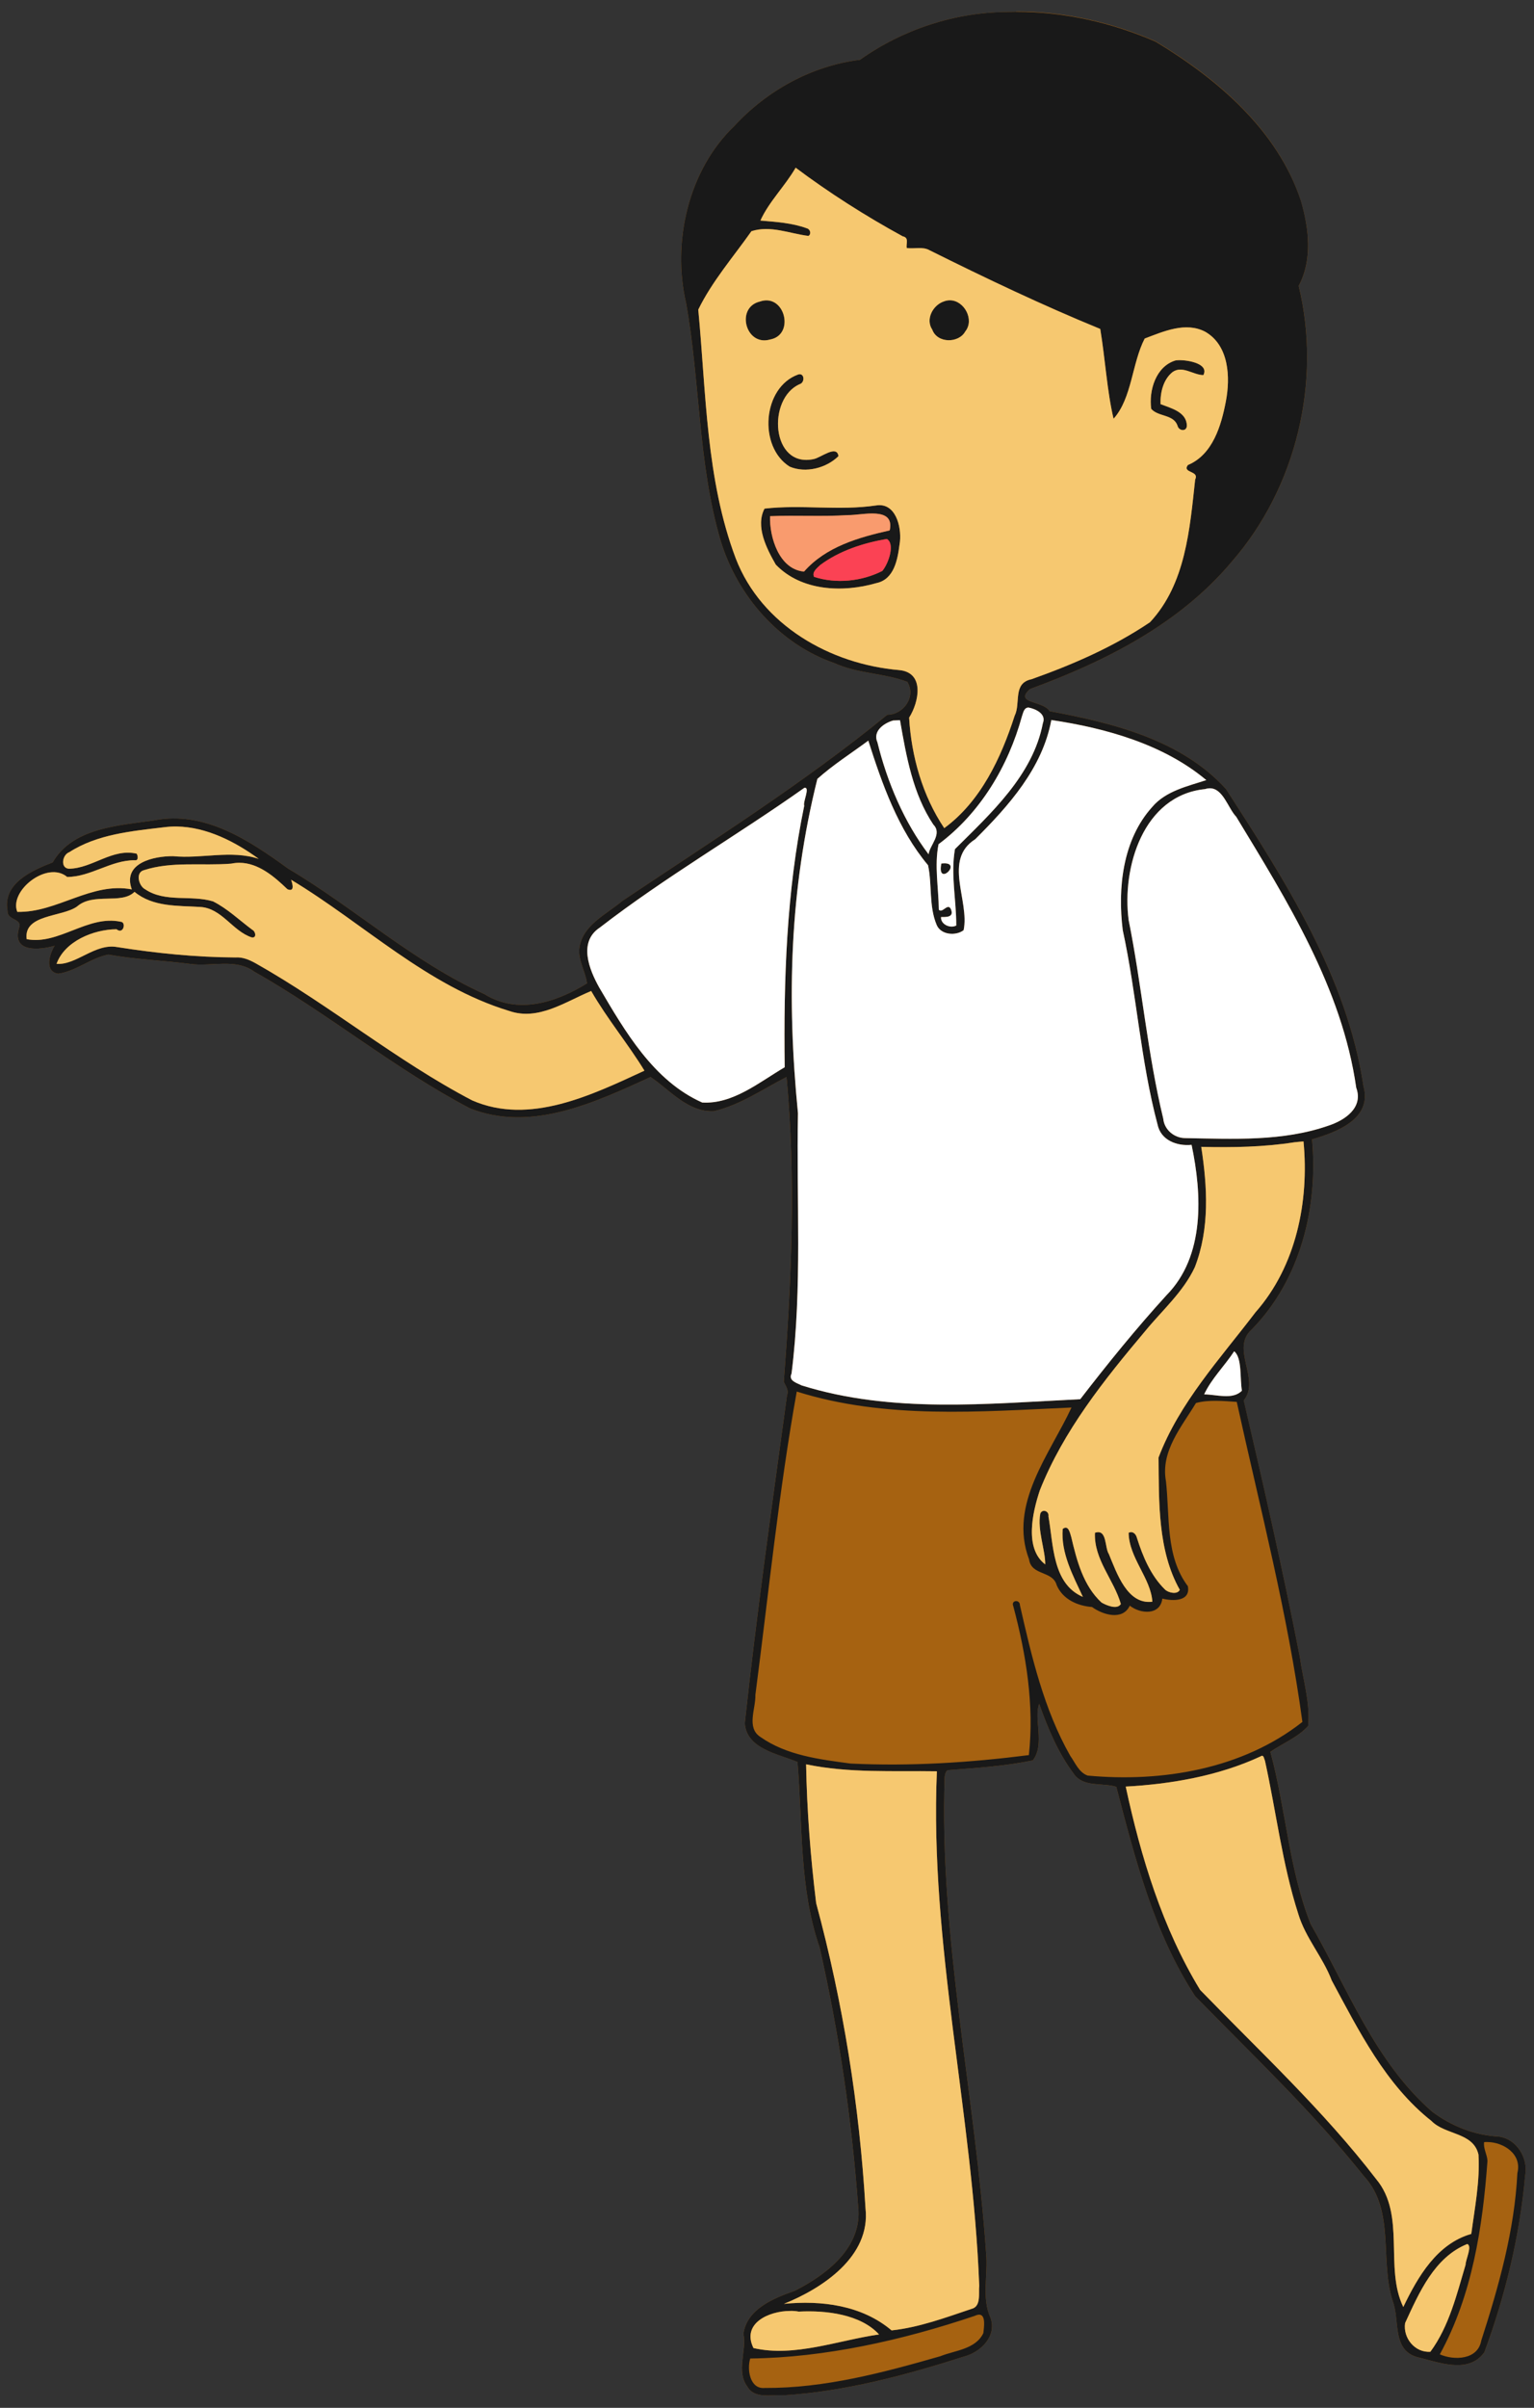
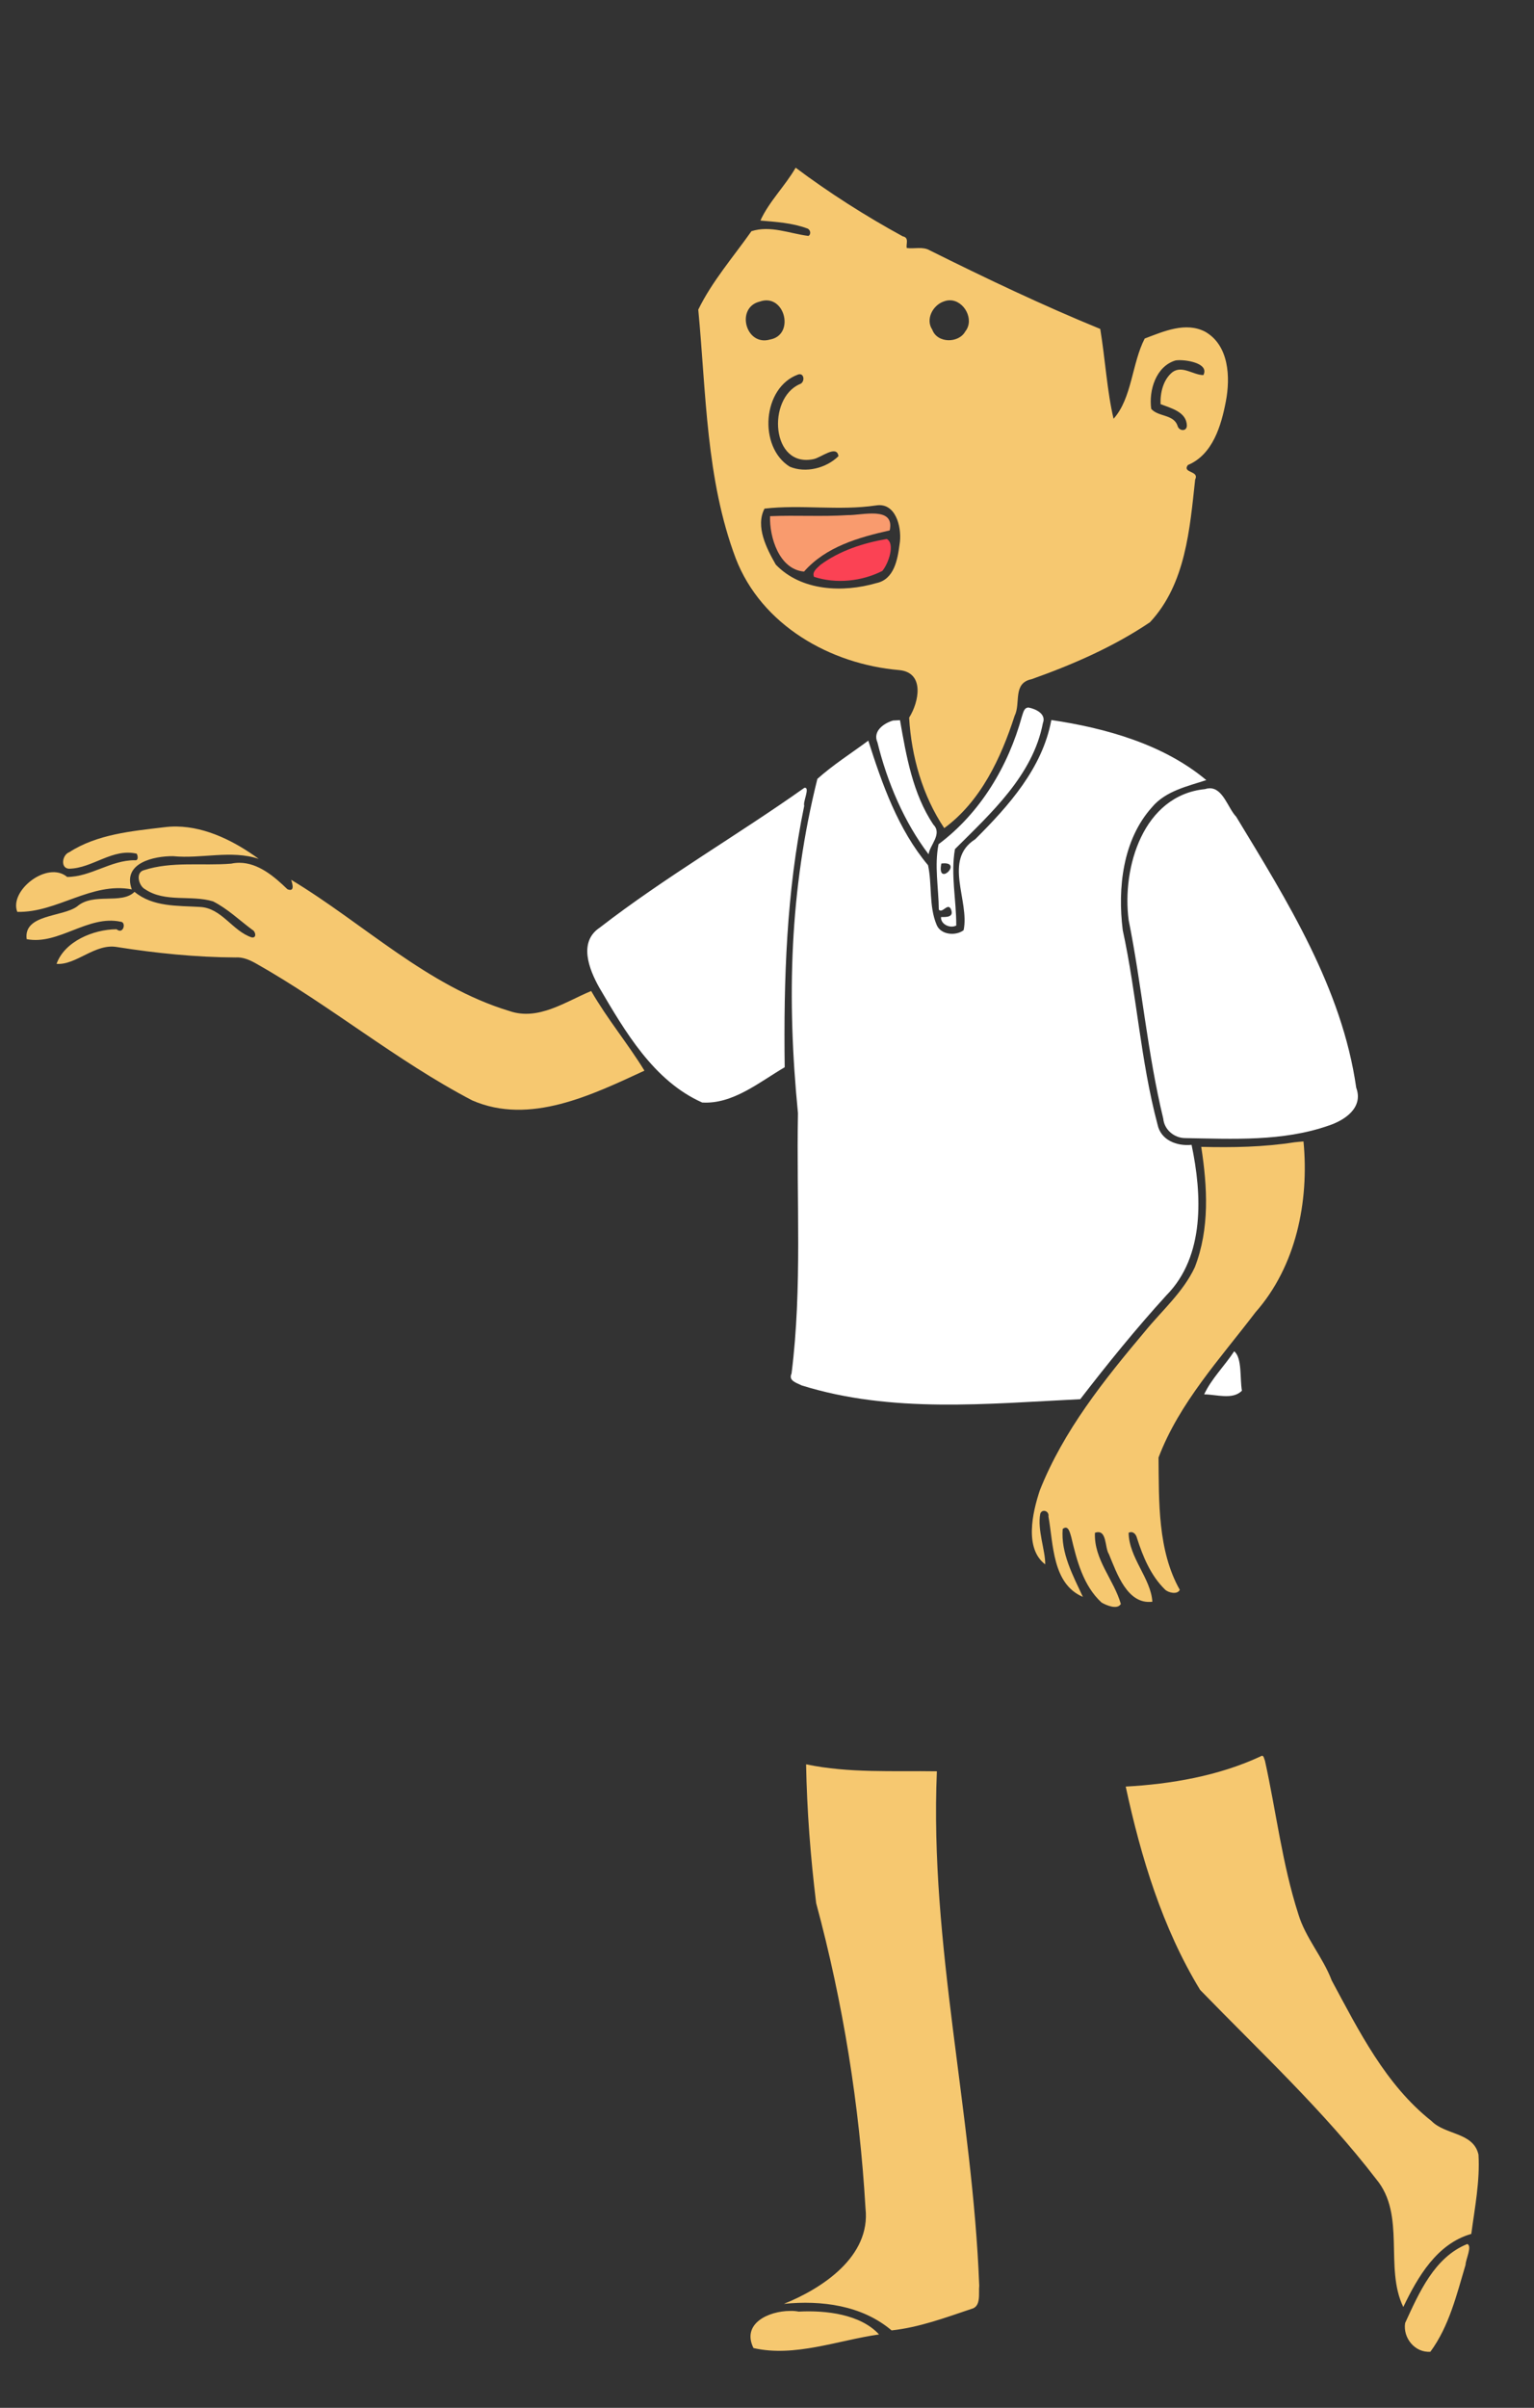
<svg xmlns="http://www.w3.org/2000/svg" id="svg2" height="1713pt" width="1092pt" version="1.1" viewBox="0 0 1092 1713">
  <rect x="0" y="0" width="1092" height="1713" fill="#333333" stroke="none" />
  <g id="g4211">
    <g>
-       <path id="rect4208" d="m723.35 8.406c-2.27 0.006-4.54 0.047-6.8 0.123-37.27 0.34-74 12.49-104.37 34.02-34.2 4.2-66.179 21.831-89.489 47.141-32.8 31.43-44.341 82.61-34.291 125.88 10.03 55.55 8.42 114.38 24.68 169.36 12.06 39.27 41.851 73.38 81.091 86.9 16.4 7.47 35.16 6.961 51.7 13.261 6.48 10.57-2.65 23.32-14.28 23.45-59.14 48.39-124.87 89.739-188.61 132.44-11.22 9.52-28.15 17.031-30.5 33.161-1.22 8.93 4.311 16.889 5.411 25.459-21.95 13.54-49.231 22.489-73.111 7.609-50.67-22.92-92.209-61.14-139.71-89.28-27.46-19.93-59.46-41.379-95.37-34.289-25.37 3.75-57.949 5.179-72.209 29.909-14.83 5.76-35.831 14.961-32.111 34.591-0.28 6.93 11.041 5.019 8.111 12.339-5.07 17.59 15.079 15.351 25.369 12.361-3.57 5.82-7.44 18.329 2.52 19.869 12.72-1.7 23.141-11.169 35.761-13.609 19.2 3.47 38.829 4.159 58.219 6.659 14.99 2.12 32.351-4.16 45.561 5.45 52.78 29.86 99.82 69.121 153.58 97.291 43.59 17.33 89.049-4.21 128.61-22.28 13.57 9.04 26.771 25.409 45.261 24.259 18.71-4.41 34.78-15.71 51.55-24.28 6.69 71.83 3.58 145.08-1.98 216.72 1.2 3.11 3.79 5.97 2.33 9.63-10.6 77.74-21.671 155.46-30.061 233.47 1.28 18.18 23.76 21.72 37.5 27.48 3.72 44.05 1.071 89.671 15.781 132.04 13.74 60.72 22.929 122.48 27.419 184.57 3.1 28.76-22.499 48.101-45.169 59.641-14.98 5.29-34.04 12.861-36.5 30.591 2.49 12.36-5.451 26.379 2.739 37.539 5 9.09 17.59 5.441 25.8 6.161 43.91-2.67 86.85-14.171 128.6-27.581 11.63-3.02 23.291-14.23 18.791-27.3-6.6-14.44-1.711-30.79-3.191-46.03-7.79-113.26-33.509-225.2-29.489-339.19 0.48-1.83 0.63-4.751 3.13-4.691 19.89-1.57 40.05-2.761 59.6-6.841 8.79-11.36 0.52-29.799 4.52-40.239 6.2 17.35 13.339 34.669 24.469 49.509 6.66 10.15 20.43 6.44 30.45 9.55 13.45 51.21 26.811 104.14 56.161 148.95 40.76 41.79 83.54 82.12 120.02 127.95 22.57 24.33 11.039 59.951 20.709 89.261 5.03 13.32-0.69 34.11 16.82 39.43 15.29 3.57 36.82 12.54 48.27-3.27 14.98-40.41 25.169-82.949 29.019-125.91 2.32-12.48-6.029-26.1-18.989-27.65-16.94-0.9-33.48-7.461-47.07-17.611-40.86-35.47-60.2-87.7-86.52-133.47-15.66-39.21-17.709-82.1-28.739-122.55 8.85-6.21 19.589-10.35 26.859-18.43 1.57-16.55-3.67-32.88-5.92-49.2-11.95-61.08-25.749-121.82-39.959-182.38 12.22-14.93-9.61-36.88 5.68-50.47 34.77-35.51 47.37-86.909 43.03-135.34 17.32-5.02 43.111-14.47 36.511-37.85-11.58-77.95-55.881-146.39-97.831-211.36-31.88-35.18-80.839-47.059-125.57-55.389-4.44-7.62-25.68-5.19-13.92-15.75 53.32-19.53 106.36-46.19 143.51-90.45 46.15-52.8 64.26-128.56 47.77-196.36 9.93-18.52 7.271-40.96 1.541-60.42-16.51-50.661-59.55-87.12-103.59-113.63-31.13-13.509-65.12-21.236-99.1-21.144z" fill="#a66211" />
-       <path id="path4" d="m904.18 10.508c-2.83 0.008-5.66 0.059-8.49 0.154-46.59 0.425-92.5 15.613-130.47 42.526-42.75 5.25-82.72 27.288-111.86 58.922-41 39.29-55.42 103.27-42.86 157.35 12.54 69.44 10.52 142.98 30.85 211.7 15.07 49.09 52.31 91.73 101.36 108.63 20.5 9.33 43.95 8.7 64.63 16.57 8.1 13.22-3.31 29.15-17.85 29.32-73.93 60.48-156.09 112.17-235.77 165.54-14.02 11.9-35.18 21.29-38.12 41.46-1.53 11.16 5.39 21.11 6.76 31.82-27.43 16.92-61.54 28.11-91.39 9.51-63.33-28.65-115.26-76.42-174.63-111.6-34.33-24.91-74.33-51.72-119.22-42.86-31.71 4.69-72.432 6.47-90.257 37.39-18.537 7.2-44.788 18.7-40.138 43.24-0.35 8.66 13.801 6.27 10.138 15.42-6.337 21.99 18.849 19.19 31.711 15.45-4.462 7.28-9.299 22.91 3.151 24.84 15.9-2.13 28.926-13.97 44.701-17.01 24.004 4.33 48.534 5.19 72.774 8.32 18.74 2.65 40.44-5.2 56.95 6.81 65.98 37.33 124.77 86.4 191.97 121.61 54.49 21.68 111.32-5.26 160.77-27.84 16.96 11.3 33.46 31.76 56.57 30.32 23.39-5.51 43.48-19.64 64.44-30.35 8.36 89.75 4.48 181.35-2.47 270.95 1.5 3.8 4.73 7.4 2.91 12-13.25 97.2-27.09 194.3-37.58 291.8 1.6 22.8 29.7 27.2 46.88 34.4 4.65 55 1.34 112.1 19.72 165 17.18 75.9 28.66 153.1 34.28 230.7 3.87 36-28.13 60.2-56.46 74.6-18.73 6.6-42.55 16.1-45.63 38.2 3.11 15.5-6.81 33 3.42 46.9 6.25 11.4 21.99 6.9 32.25 7.8 54.89-3.4 108.57-17.8 160.75-34.5 14.54-3.8 29.12-17.8 23.49-34.2-8.25-18-2.14-38.4-3.99-57.5-9.73-141.6-41.88-281.5-36.86-424 0.6-2.3 0.79-5.9 3.92-5.8 24.86-2 50.06-3.5 74.5-8.6 10.98-14.2 0.65-37.2 5.65-50.3 7.75 21.7 16.67 43.3 30.58 61.9 8.33 12.7 25.54 8 38.06 11.9 16.78 64 33.48 130.2 70.18 186.2 51 52.3 104.5 102.7 150.1 160 28.2 30.4 13.8 74.9 25.8 111.5 6.3 16.7-0.8 42.7 21.1 49.3 19.1 4.5 46 15.7 60.3-4.1 18.7-50.5 31.5-103.6 36.3-157.3 2.9-15.6-7.6-32.7-23.8-34.6-21.1-1.1-41.8-9.3-58.8-22-51.1-44.4-75.3-109.7-108.2-166.9-19.5-49-22.1-102.6-35.9-153.2 11.1-7.7 24.5-12.9 33.6-23 2-20.7-4.6-41.1-7.4-61.5-14.9-76.3-32.2-152.3-49.9-228 15.2-18.6-12.1-46.1 7.1-63.1 43.4-44.3 59.2-108.6 53.7-169.1 21.7-6.3 53.9-18.11 45.7-47.34-14.5-97.43-69.9-182.99-122.3-264.2-39.9-43.97-101.06-58.82-156.97-69.23-5.55-9.53-32.1-6.49-17.4-19.69 66.65-24.41 132.97-57.74 179.37-113.06 57.7-66 80.3-160.71 59.7-245.46 12.4-23.15 9.1-51.2 2-75.52-20.7-63.05-74.5-108.62-129.5-141.76-38.94-16.889-81.44-26.547-123.92-26.432zm-196.19 138.63c29.34 22.01 62.25 43.02 95.31 61.04 5.89 1.17 2.81 6.62 3.52 10.37 6.82 0.96 14.25-1.54 20.5 2.09 49.84 24.8 100.24 48.82 151.71 69.89 4.38 26.31 6.11 55.92 11.87 79.87 16.4-18.27 16.3-49.39 27.7-71.34 16.8-6.35 36.5-15.15 53.9-6.01 21.2 12.19 22.4 40.6 18.3 61.91-4.1 21.6-11.7 47.4-33.8 56.6-5.3 7.29 10.5 4.88 6.5 12.84-4.8 43.88-8.4 92.9-40.2 126.94-32.46 21.89-68.6 37.6-105.37 50.67-17.1 3.5-9.44 21.34-15.08 32.54-12.1 37.49-30.18 76.12-62.63 99.9-19.35-28.8-29.28-63.95-31.25-98.24 8.78-13.87 14.09-40.09-8.77-42.3-61.33-5.21-122.6-39.91-145.52-99.34-26.55-70.41-26.27-147.22-33.34-221.21 12.24-25.11 31.17-46.86 47.31-69.75 17.08-5.41 33.86 2.11 50.74 4.2 2.81-1.7 1.55-5.99-1.33-6.74-13.26-4.86-27.49-5.73-41.42-6.92 7.56-16.77 21.99-30.74 31.35-47.01zm137.46 117.91c-1.8-0.03-3.67 0.28-5.56 1.01-9.72 3.22-16.59 15.83-10.3 25.14 4.4 12.21 23.46 12.22 29.32 1.59 8.41-10.4-0.85-27.52-13.46-27.74zm-163.38 0.06c-1.83 0-3.79 0.32-5.86 1.04-21.87 5.15-12.85 40.05 9 33.79 20.44-3.74 14.56-34.76-3.14-34.83zm367.13 53.18c-1.3 0.02-2.4 0.1-3.2 0.26-17.5 5.24-23.9 26.81-21.6 43.06 6.3 7.24 19.8 4.65 23.4 14.94 1 4.73 8.2 5.63 8.3 0-0.2-12.31-14.2-15.53-23.4-19.16-0.4-10.12 2.4-22.05 10.8-28.61 8.7-5.98 18.2 2.71 27.3 2.79 5.1-9.77-12.5-13.37-21.6-13.28zm-337.4 12.52c-0.43-0.02-0.9 0.04-1.42 0.18-32.04 11.36-35.82 64.39-7.7 82 14.21 6.07 32.65 1.32 43.41-9.33-1.46-10.5-15.6 1.35-22.04 2.6-37.95 8.18-41.66-54.07-12.34-66.67 4.23-1.38 4.25-8.58 0.09-8.78zm70.92 116.42c-1.05-0.01-2.14 0.08-3.29 0.27-32.75 4.85-66.74-0.96-99.14 2.82-8.29 15.87 1.89 35.54 10.02 49.78 22.65 23.62 59.7 25.11 89.48 16.46 15.86-3.28 18.92-20.92 20.67-34.45 2.24-12.63-2.05-34.73-17.74-34.88zm-6.46 7.43c9.9 0.03 18.11 2.7 15.43 15.02-27.77 6.26-56.73 14.47-76.24 36.62-22.15-1.92-30.84-30.56-30.24-49.25 23.07-1.01 46.19 0.55 69.25-0.96 5.39 0.12 14.1-1.45 21.8-1.43zm12.81 22.65c7.45 4.03 1.88 21.4-3.96 28.43-18.38 9.3-41.08 11.67-60.75 5.23-2.06-4.43 2.84-7.86 5.6-10.58 17.22-12.72 38.23-19.51 59.11-23.08zm126.11 149.9c6.4 1.17 16.07 5.7 12.81 13.85-8.88 46.46-46.27 80.16-78.24 112.06-3.95 22.59 1.26 45.34 1.16 67.94-5.47 2.92-14.11-1.14-13.53-7.56 4.51 0.06 11.98 0.4 8.69-7.16-2.88-5.68-7.51 4.3-10.69 0.61-0.16-19.35-4.07-39.01-0.24-58.19 37.22-27.77 62.07-69.44 74.24-113.82 1.12-3.02 1.7-7.65 5.8-7.73zm20.33 11.1c48.71 7.23 99.99 21.69 137.89 53.43-16 5.3-36.1 9.52-48.2 23.98-26.25 29.07-30.8 72.13-26.16 109.4 12.46 57.2 15.86 116.18 30.96 172.83 2.9 14.15 17.3 19.45 30.3 18.15 9.3 44.1 12 98.9-22.3 133.7-27 29.6-52.3 60.8-76.76 92.5-82.51 4-167.72 12.8-248.02-12.3-4.11-2.2-11.96-4-8.88-10.5 9.7-76.8 4.21-154.3 5.72-231.49-10.08-102.31-7.45-198.24 17.26-297.35 13.92-12.45 30.18-22.81 45.33-34 12.26 38.51 26.48 78.97 53.15 110.77 3.75 17.18 0.59 36.38 7.69 53.14 3.7 8.88 17.02 9.97 23.97 4.65 5.5-26.28-18.66-62.53 10.36-80.93 29.84-29.73 59.8-63.28 67.69-105.98zm-134.67 0.13c5.6 31.92 11.33 65.36 29.67 92.86 8.29 8.34-3.23 18.29-4.23 26.4-21.63-28.43-36.8-64.04-45.5-99.49-4.43-9.96 5.59-17.03 13.92-19.46 1.52-0.07 4.6-0.24 6.14-0.31zm-84.68 60.14c4.69-0.24-1.83 12.66-0.54 15.99-15.81 76.44-18.37 154.72-17.37 232.52-22.39 13.07-46.02 33.04-73.41 31.37-43.24-19.22-68.68-63.24-91.68-102.36-8.97-16.08-18.72-40.46 0.56-53.2 58.02-44.9 122.14-81.89 181.96-124.25 0.17-0.04 0.33-0.06 0.48-0.07zm360.04 0.44c12.1-0.36 16.5 17.77 23.8 25.28 45.4 74.89 94.2 152.61 106.8 240.95 6.6 17.89-10.2 29-24.6 33.75-40.9 14.3-85.2 11.8-127.9 11.1-9.6-0.2-18.3-7.5-19.2-17.3-14.1-58.15-19-118.02-30.8-176.62-6.12-46.69 12.9-110.83 67.9-116.43 1.4-0.46 2.7-0.7 4-0.73zm-918.97 34.01c26.62 0.36 52.3 13.63 72.99 28.76-24.5-8.15-50.97 0.13-76.22-2.4-16.96-0.12-45.37 5.93-36.7 29.55-35.999-6.92-66.762 20.95-101.92 19.97-7.468-18.96 26.907-45.8 44.407-31.03 20.988-0.06 38.888-15.02 60.153-14.87 3.42 0.59 2.83-3.91 1.7-5.83-21.678-5.09-39.19 13.01-60.177 13.37-8.025-0.36-6.126-12.45 0.174-14.69 24.85-16.01 55.543-18.74 84.143-22.16 3.83-0.51 7.65-0.72 11.45-0.67zm55.85 32.25c16.82 0.06 31.04 12.3 42.68 23.51 6.65 2.72 4.59-4.6 3.3-8.4 64.44 38.73 121.03 94.65 194.43 116.77 25.7 8.73 49.7-8.4 72.57-17.86 14.13 24.6 32.84 47.1 47.38 70.84-46.66 21.52-102.12 48.76-153.28 26.43-67.55-35.3-126.51-84.66-192.85-122.02-5.45-3.01-11.4-5.57-17.8-5.09-35.31-0.17-70.53-3.77-105.39-9.26-19.632-3.45-36.258 16.25-53.796 14.98 7.125-20.05 32.813-30.69 53.376-30.8 6.16 5.06 8.85-6.37 3.75-6.67-29.226-6.33-55.324 21.01-83.712 15.48-3.025-22.29 31.787-19.54 44.862-29.07 14.625-12.72 39.51-1.44 51.1-13.01 16.34 13.58 38.44 12.23 58.31 13.44 19.31 0.96 28.75 21.34 45.87 27.05 4.78 0.96 3.66-5.34 0.57-6.78-11.51-8.55-21.99-18.74-34.88-25.23-19.61-5.95-42.58 1.26-60.43-10.77-5.59-2.81-8.82-14.58-1.42-16.87 25.18-8.23 52.06-3.81 77.99-5.91 2.51-0.53 4.97-0.77 7.37-0.76zm627.91 0.48c-0.95-0.04-2.06 0.02-3.35 0.18-4.14 20.7 17.64 0.34 3.35-0.18zm318.91 247.34c5.1 53.3-6.5 110.9-42.8 152-31.2 41-67.7 80.3-86.2 129.1 0.4 39.2-0.8 82.7 18.9 117.6-2 4.5-10.1 2.7-13.1-0.2-12.8-12.5-19.8-29.5-25.1-46.2-0.9-3.4-3.8-6.1-7.3-4.3 0.3 22.3 19.8 40.5 21.1 61.3-22.3 2.8-31.66-25.5-38.7-42.4-3.85-5.8-1.43-22.7-12.38-18.9-1.05 23.8 16.86 41.7 23.04 63.3-3.15 5.4-12.96 1.2-17.21-1.3-16.25-15-22.02-37.4-26.91-58.2-1.19-3.8-2.53-11.2-7.63-7.2-1.7 21.5 9.15 41.4 17.98 60.4-27.28-11.6-26.21-47-30.65-71.6 0.82-4.7-5.54-7-7.26-2.4-2.79 14.4 4.58 32.7 4.39 45.1-18.6-14.1-11.45-45.9-4.78-65.9 21.03-53 57.23-98.2 93.61-141.4 15.2-18.6 34-34.9 44.3-57 13.3-34.2 11.2-71.4 5.7-107 27.8 0.7 55.6 0.2 83.1-4.1 2-0.2 5.9-0.6 7.9-0.7zm-61.7 186.6c7.2 5.7 5 24.5 6.9 35-8.1 8.5-23 3.3-33.6 3.3 6.5-14 18.2-25.3 26.7-38.3zm-389.23 35.8c79.13 24.9 162.98 17.8 244.48 14.2-19.04 41.2-56.29 86-37.76 135 2.07 14.8 20.97 9.8 24.6 23 5.4 12.6 18.5 18.4 31.45 19.4 9.4 6.9 27.27 12.4 33.56-1.2 9.6 7.5 27.1 8.8 29-6.3 9.3 2.4 25.3 2.7 22.7-11-20.1-26.6-16-62.1-19.5-93.4-4.9-26.7 14-48.4 26.7-69.5 11.2-3.1 24.5-1.8 36.3-1 20.8 94.5 45.4 188.6 58.4 284.6-53.3 42-125.1 53.9-191.16 47.7-7.8-2.9-10.93-11.3-15.42-17.6-23.45-41.3-34.3-88-44.76-133.9-0.04-5.5-8.24-4.5-5.9 0.9 11.49 43 18.71 88 13.85 132.4-52.65 6.7-105.72 10.1-158.79 7.5-27.52-3.7-56.69-7.2-80.04-23.6-12.83-8.2-4.07-25.3-4.52-37.5 11.73-89.8 20.9-181.3 36.81-269.7zm414.13 323.9c1.5 0 1.8 3 2.5 4.4 10 45.4 15.4 92 29.7 136.4 6.4 21.3 21.9 38.3 29.7 59 24.2 44.9 48 92.8 88.8 125 12.3 12.6 37.3 9.9 41.8 29.9 1.4 23.6-3.3 47.2-6.4 70.5-30.5 8.7-47.6 38.1-60.5 65-17-34.9 2.5-81.8-24.1-113.7-46.8-60.9-103.4-113.4-156.7-168.3-33.6-55.1-52.7-118.2-66.2-180.8 40-2.2 82.6-9.4 120.1-26.9 0.5-0.4 0.9-0.5 1.3-0.5zm-405.82 7.6c38.28 8 77.54 5.6 116.38 6.2-6.54 153.8 31.9 304.3 37.69 457.5-0.75 6.6 1.95 18.5-6.96 20.6-23.17 7.8-46.68 16.5-71.03 19.1-26.51-22.4-62.41-26.9-95.79-23.6 33.54-13.5 77.41-41.8 72.58-85-5.34-91.5-19.97-182.8-43.9-271.3-5.03-41-8.19-82.2-8.97-123.5zm606.22 335.9c14.6 0.1 31 10.9 26.7 27.6-2.5 51-16.6 100.8-32.2 149.2-3 16.9-24.1 17.6-36.8 12 28.8-52.5 38.1-113.1 42.4-172.1-0.3-5.6-3.8-10.9-3-16.6 0.9-0.1 1.9-0.2 2.9-0.1zm-17.9 90.7c4.7 1.6-1.4 13.6-1.5 18.5-7.9 26.5-14.6 54.6-31.3 77.3-13.8 1-24.5-12.3-22.5-25.5 12.4-26.9 26-58.5 55.3-70.3zm-602.66 59.5c2.72-0.1 5.34 0.1 7.74 0.6 24.28-1.3 55 2.3 71.53 20.3-36.58 5.2-75.26 20.5-111.75 12.1-10.73-21.8 13.43-32.9 32.48-33zm168.52 3.3c5.96 0.3 4.08 11.4 3.57 16.4-6.98 14.5-25.14 15.3-38.38 20.6-50.84 14.6-102.94 28.5-156.18 28.2-13.4 1.2-15.83-16.7-12.9-26.2 66.65-0.8 135.63-16.3 199.72-37.9 1.7-0.8 3.07-1.1 4.17-1.1z" transform="scale(.8)" fill="#191919" />
      <path id="path6" d="m707.99 149.14c-9.36 16.27-23.79 30.24-31.35 47.01 13.93 1.19 28.16 2.06 41.42 6.92 2.88 0.75 4.14 5.04 1.33 6.74-16.88-2.09-33.66-9.61-50.74-4.2-16.14 22.89-35.07 44.64-47.31 69.75 7.07 73.99 6.79 150.8 33.34 221.21 22.92 59.43 84.19 94.13 145.52 99.34 22.86 2.21 17.55 28.43 8.77 42.3 1.97 34.29 11.9 69.44 31.25 98.24 32.45-23.78 50.53-62.41 62.63-99.9 5.64-11.2-2.02-29.04 15.08-32.54 36.77-13.07 72.91-28.78 105.37-50.67 31.8-34.04 35.4-83.06 40.2-126.94 4-7.96-11.8-5.55-6.5-12.84 22.1-9.2 29.7-35 33.8-56.6 4.1-21.31 2.9-49.72-18.3-61.91-17.4-9.14-37.1-0.34-53.9 6.01-11.4 21.95-11.3 53.07-27.7 71.34-5.76-23.95-7.49-53.56-11.87-79.87-51.47-21.07-101.87-45.09-151.71-69.89-6.25-3.63-13.68-1.13-20.5-2.09-0.71-3.75 2.37-9.2-3.52-10.37-33.06-18.02-65.97-39.03-95.31-61.04zm137.46 117.91c12.61 0.22 21.87 17.34 13.46 27.74-5.86 10.63-24.92 10.62-29.32-1.59-6.29-9.31 0.58-21.92 10.3-25.14 1.89-0.73 3.76-1.04 5.56-1.01zm-163.38 0.06c17.7 0.07 23.58 31.09 3.14 34.83-21.85 6.26-30.87-28.64-9-33.79 2.07-0.72 4.03-1.04 5.86-1.04zm367.13 53.18c9.1-0.09 26.7 3.51 21.6 13.28-9.1-0.08-18.6-8.77-27.3-2.79-8.4 6.56-11.2 18.49-10.8 28.61 9.2 3.63 23.2 6.85 23.4 19.16-0.1 5.63-7.3 4.73-8.3 0-3.6-10.29-17.1-7.7-23.4-14.94-2.3-16.25 4.1-37.82 21.6-43.06 0.8-0.16 1.9-0.24 3.2-0.26zm-337.4 12.52c4.16 0.2 4.14 7.4-0.09 8.78-29.32 12.6-25.61 74.85 12.34 66.67 6.44-1.25 20.58-13.1 22.04-2.6-10.76 10.65-29.2 15.4-43.41 9.33-28.12-17.61-24.34-70.64 7.7-82 0.52-0.14 0.99-0.2 1.42-0.18zm70.92 116.42c15.69 0.15 19.98 22.25 17.74 34.88-1.75 13.53-4.81 31.17-20.67 34.45-29.78 8.65-66.83 7.16-89.48-16.46-8.13-14.24-18.31-33.91-10.02-49.78 32.4-3.78 66.39 2.03 99.14-2.82 1.15-0.19 2.24-0.28 3.29-0.27zm-625.49 285.8c-3.8-0.05-7.62 0.16-11.45 0.67-28.6 3.42-59.293 6.15-84.143 22.16-6.3 2.24-8.199 14.33-0.174 14.69 20.987-0.36 38.499-18.46 60.177-13.37 1.13 1.92 1.72 6.42-1.7 5.83-21.265-0.15-39.165 14.81-60.153 14.87-17.5-14.77-51.874 12.07-44.412 31.03 35.163 0.98 65.926-26.89 101.92-19.97-8.67-23.62 19.74-29.67 36.7-29.55 25.25 2.53 51.72-5.75 76.22 2.4-20.69-15.13-46.37-28.4-72.99-28.76zm55.85 32.25c-2.4-0.01-4.86 0.23-7.37 0.76-25.93 2.1-52.81-2.32-77.99 5.91-7.4 2.29-4.17 14.06 1.42 16.87 17.85 12.03 40.82 4.82 60.43 10.77 12.89 6.49 23.37 16.68 34.88 25.23 3.09 1.44 4.21 7.74-0.57 6.78-17.12-5.71-26.56-26.09-45.87-27.05-19.87-1.21-41.97 0.14-58.31-13.44-11.59 11.57-36.475 0.29-51.1 13.01-13.075 9.53-47.887 6.78-44.862 29.07 28.388 5.53 54.486-21.81 83.712-15.48 5.1 0.3 2.41 11.73-3.75 6.67-20.563 0.11-46.251 10.75-53.376 30.8 17.538 1.27 34.164-18.43 53.796-14.98 34.86 5.49 70.08 9.09 105.39 9.26 6.4-0.48 12.35 2.08 17.8 5.09 66.34 37.36 125.3 86.72 192.85 122.02 51.16 22.33 106.62-4.91 153.28-26.43-14.54-23.74-33.25-46.24-47.38-70.84-22.87 9.46-46.87 26.59-72.57 17.86-73.4-22.12-129.99-78.04-194.43-116.77 1.29 3.8 3.35 11.12-3.3 8.4-11.64-11.21-25.86-23.45-42.68-23.51zm946.82 247.82c-2 0.1-5.9 0.5-7.9 0.7-27.5 4.3-55.3 4.8-83.1 4.1 5.5 35.6 7.6 72.8-5.7 107-10.3 22.1-29.1 38.4-44.3 57-36.38 43.2-72.58 88.4-93.61 141.4-6.67 20-13.82 51.8 4.78 65.9 0.19-12.4-7.18-30.7-4.39-45.1 1.72-4.6 8.08-2.3 7.26 2.4 4.44 24.6 3.37 60 30.65 71.6-8.83-19-19.68-38.9-17.98-60.4 5.1-4 6.44 3.4 7.63 7.2 4.89 20.8 10.66 43.2 26.91 58.2 4.25 2.5 14.06 6.7 17.21 1.3-6.18-21.6-24.09-39.5-23.04-63.3 10.95-3.8 8.53 13.1 12.38 18.9 7.04 16.9 16.4 45.2 38.7 42.4-1.3-20.8-20.8-39-21.1-61.3 3.5-1.8 6.4 0.9 7.3 4.3 5.3 16.7 12.3 33.7 25.1 46.2 3 2.9 11.1 4.7 13.1 0.2-19.7-34.9-18.5-78.4-18.9-117.6 18.5-48.8 55-88.1 86.2-129.1 36.3-41.1 47.9-98.7 42.8-152zm-36.8 546.3c-0.4 0-0.8 0.1-1.3 0.5-37.5 17.5-80.1 24.7-120.1 26.9 13.5 62.6 32.6 125.7 66.2 180.8 53.3 54.9 109.9 107.4 156.7 168.3 26.6 31.9 7.1 78.8 24.1 113.7 12.9-26.9 30-56.3 60.5-65 3.1-23.3 7.8-46.9 6.4-70.5-4.5-20-29.5-17.3-41.8-29.9-40.8-32.2-64.6-80.1-88.8-125-7.8-20.7-23.3-37.7-29.7-59-14.3-44.4-19.7-91-29.7-136.4-0.7-1.4-1-4.4-2.5-4.4zm-405.82 7.6c0.78 41.3 3.94 82.5 8.97 123.5 23.93 88.5 38.56 179.8 43.9 271.3 4.83 43.2-39.04 71.5-72.58 85 33.38-3.3 69.28 1.2 95.79 23.6 24.35-2.6 47.86-11.3 71.03-19.1 8.91-2.1 6.21-14 6.96-20.6-5.79-153.2-44.23-303.7-37.69-457.5-38.84-0.6-78.1 1.8-116.38-6.2zm588.32 426.6c-29.3 11.8-42.9 43.4-55.3 70.3-2 13.2 8.7 26.5 22.5 25.5 16.7-22.7 23.4-50.8 31.3-77.3 0.1-4.9 6.2-16.9 1.5-18.5zm-602.66 59.5c-19.05 0.1-43.21 11.2-32.48 33 36.49 8.4 75.17-6.9 111.75-12.1-16.53-18-47.25-21.6-71.53-20.3-2.4-0.5-5.02-0.7-7.74-0.6z" transform="scale(.8)" fill="#f6c870" />
    </g>
    <path id="path18" fill="#f99b6e" d="m603.57 366.47c9.85 0.23 33.6-6.65 29.78 10.87-22.21 5.01-45.38 11.58-60.99 29.3-17.72-1.54-24.67-24.45-24.19-39.4 18.45-0.81 36.95 0.44 55.4-0.77z" />
    <path id="path20" fill="#fb4254" d="m631.26 383.45c5.96 3.22 1.5 17.12-3.17 22.74-14.71 7.44-32.87 9.34-48.6 4.19-1.65-3.55 2.27-6.29 4.48-8.47 13.77-10.17 30.58-15.61 47.29-18.46z" />
    <path id="path22" d="m915.18 629.21c-4.1 0.08-4.68 4.71-5.8 7.73-12.17 44.38-37.02 86.05-74.24 113.82-3.83 19.18 0.08 38.84 0.24 58.19 3.18 3.69 7.81-6.29 10.69-0.61 3.29 7.56-4.18 7.22-8.69 7.16-0.58 6.42 8.06 10.48 13.53 7.56 0.1-22.6-5.11-45.35-1.16-67.94 31.97-31.9 69.36-65.6 78.24-112.06 3.26-8.15-6.41-12.68-12.81-13.85zm20.33 11.1c-7.89 42.7-37.85 76.25-67.69 105.98-29.02 18.4-4.86 54.65-10.36 80.93-6.95 5.32-20.27 4.23-23.97-4.65-7.1-16.76-3.94-35.96-7.69-53.14-26.67-31.8-40.89-72.26-53.15-110.77-15.15 11.19-31.41 21.55-45.33 34-24.71 99.11-27.34 195.04-17.26 297.35-1.51 77.19 3.98 154.69-5.72 231.49-3.08 6.5 4.77 8.3 8.88 10.5 80.3 25.1 165.51 16.3 248.02 12.3 24.46-31.7 49.76-62.9 76.76-92.5 34.3-34.8 31.6-89.6 22.3-133.7-13 1.3-27.4-4-30.3-18.15-15.1-56.65-18.5-115.63-30.96-172.83-4.64-37.27-0.09-80.33 26.16-109.4 12.1-14.46 32.2-18.68 48.2-23.98-37.9-31.74-89.18-46.2-137.89-53.43zm-134.67 0.13c-1.54 0.07-4.62 0.24-6.14 0.31-8.33 2.43-18.35 9.5-13.92 19.46 8.7 35.45 23.87 71.06 45.5 99.49 1-8.11 12.52-18.06 4.23-26.4-18.34-27.5-24.07-60.94-29.67-92.86zm-84.68 60.14c-0.15 0.01-0.31 0.03-0.48 0.07-59.82 42.36-123.94 79.35-181.96 124.25-19.28 12.74-9.53 37.12-0.56 53.2 23 39.12 48.44 83.14 91.68 102.36 27.39 1.67 51.02-18.3 73.41-31.37-1-77.8 1.56-156.08 17.37-232.52-1.29-3.33 5.23-16.23 0.54-15.99zm360.04 0.44c-1.3 0.03-2.6 0.27-4 0.73-55 5.6-74.02 69.74-67.9 116.43 11.8 58.6 16.7 118.47 30.8 176.62 0.9 9.8 9.6 17.1 19.2 17.3 42.7 0.7 87 3.2 127.9-11.1 14.4-4.75 31.2-15.86 24.6-33.75-12.6-88.34-61.4-166.06-106.8-240.95-7.3-7.51-11.7-25.64-23.8-25.28zm-235.21 66.74c14.29 0.52-7.49 20.88-3.35 0.18 1.29-0.16 2.4-0.22 3.35-0.18zm257.21 433.94c-8.5 13-20.2 24.3-26.7 38.3 10.6 0 25.5 5.2 33.6-3.3-1.9-10.5 0.3-29.3-6.9-35z" transform="scale(.8)" fill="#fff" />
  </g>
</svg>